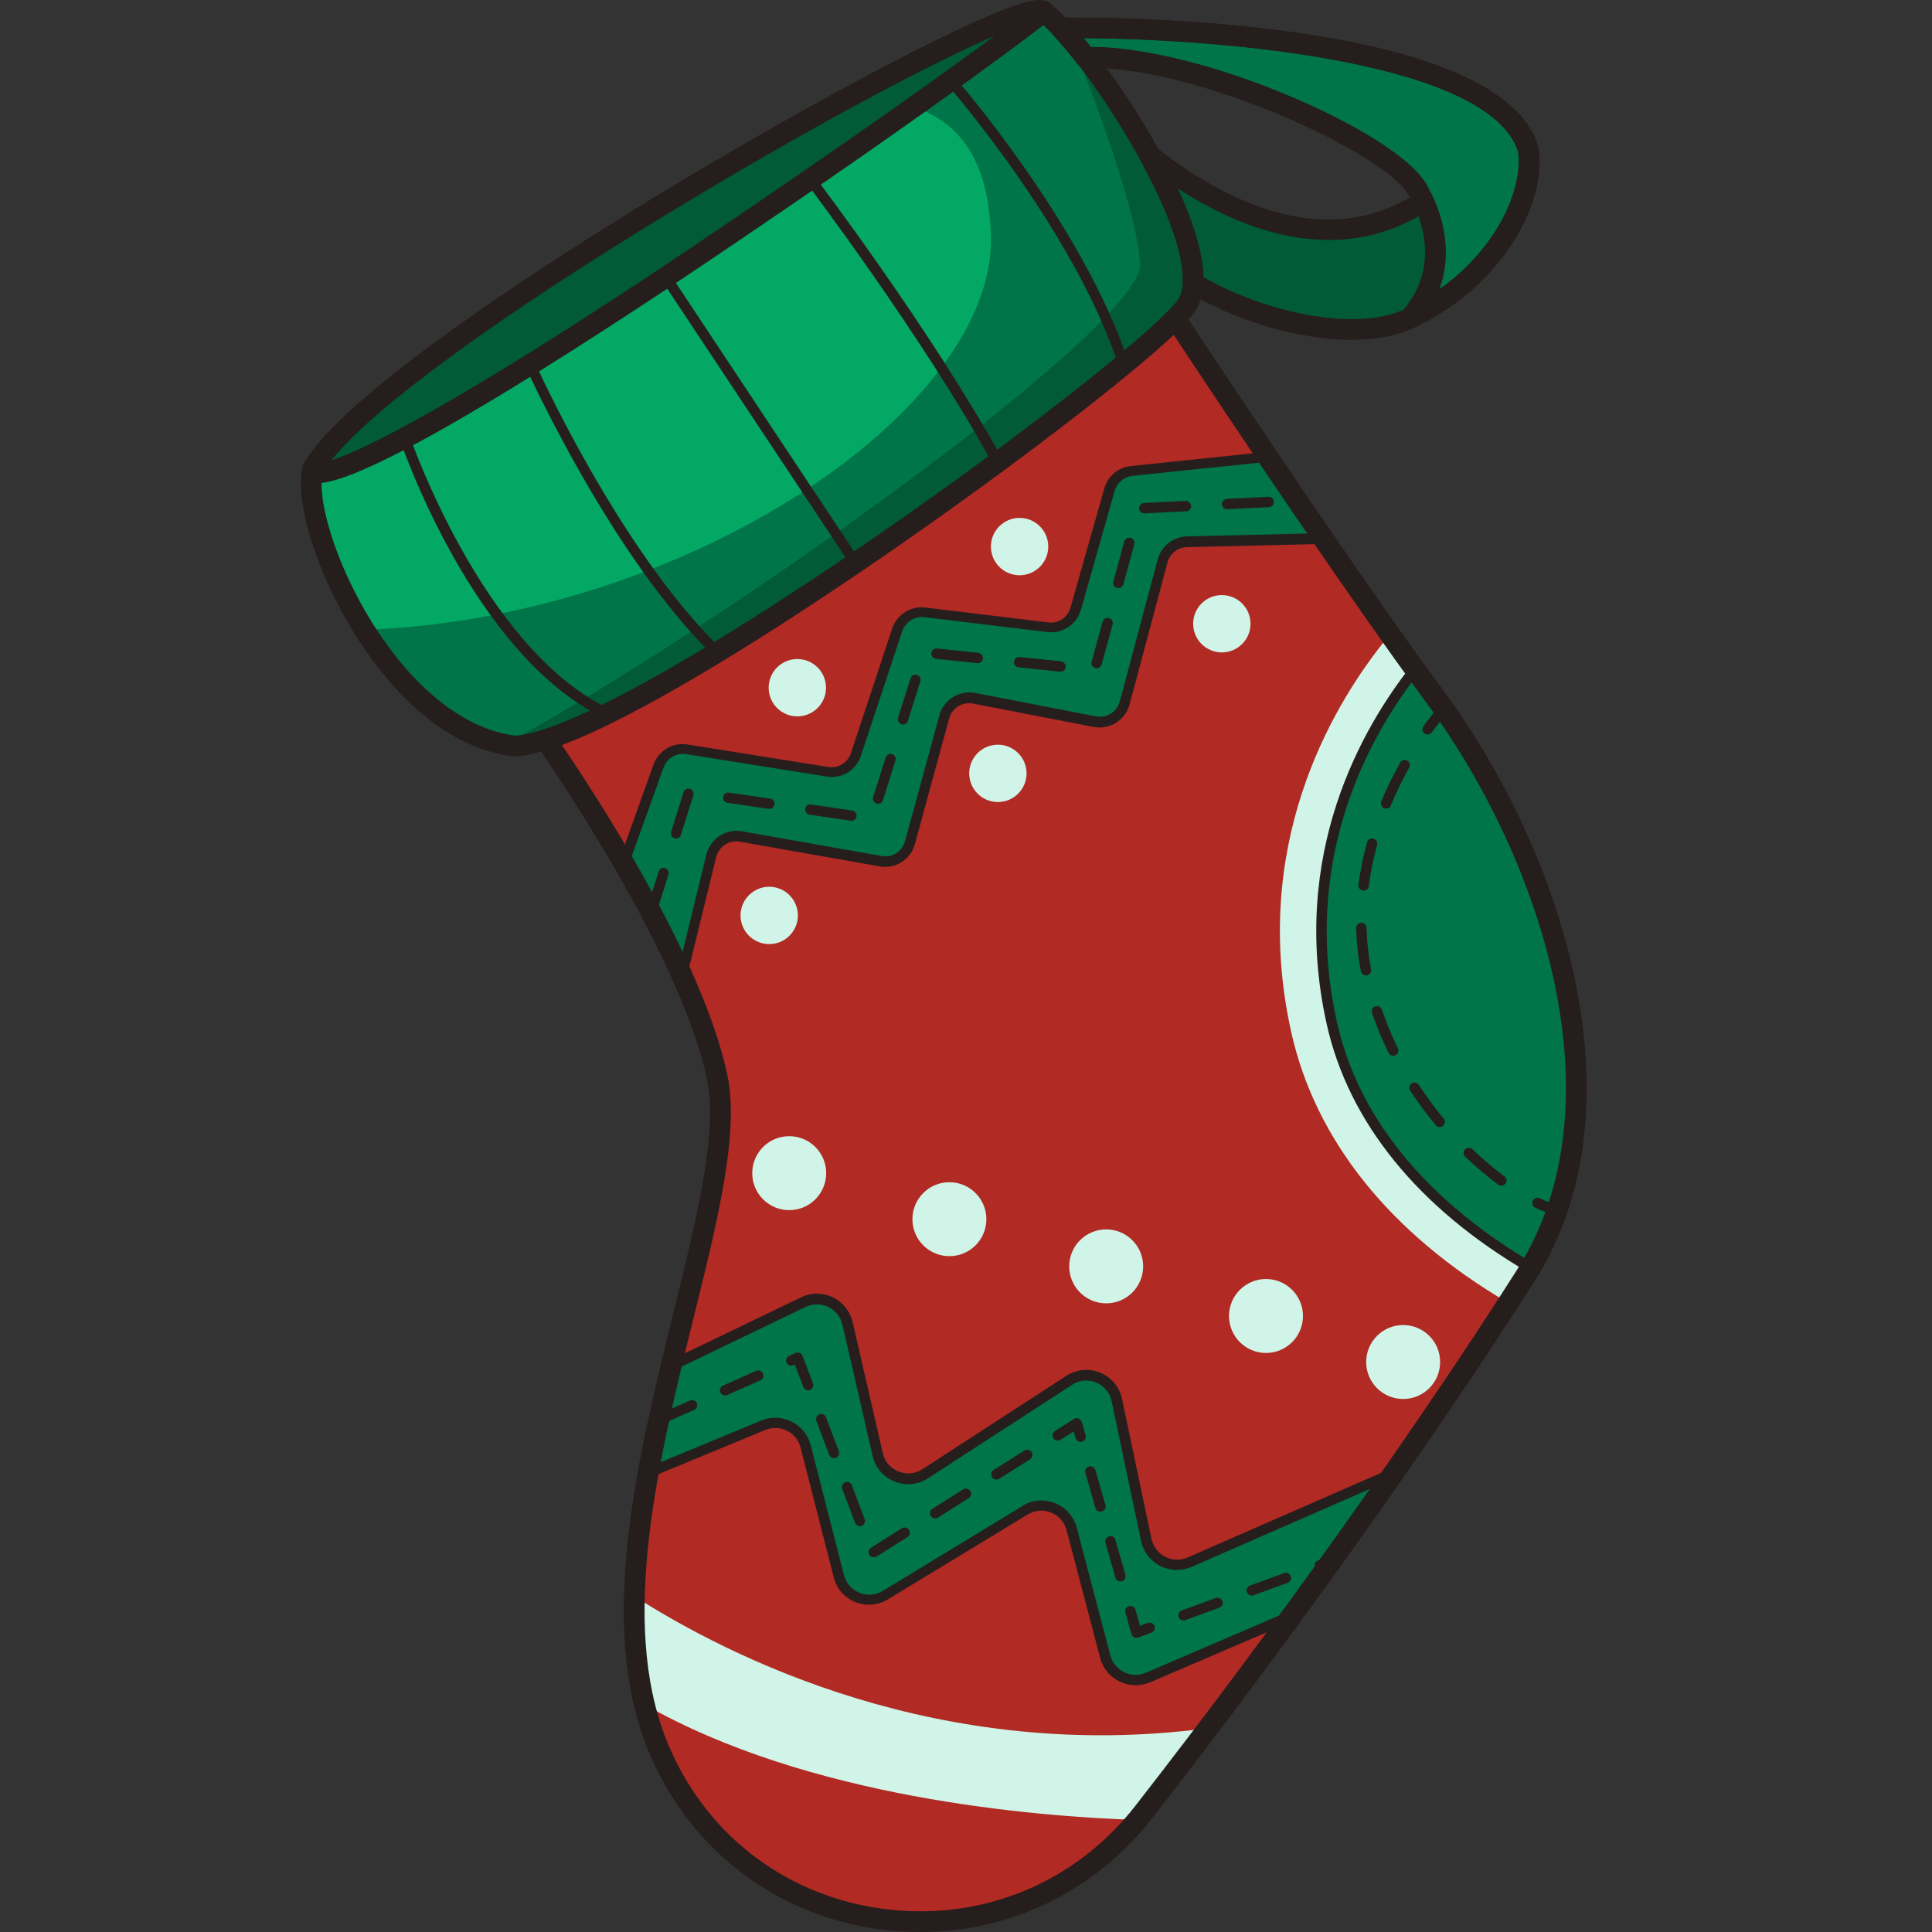
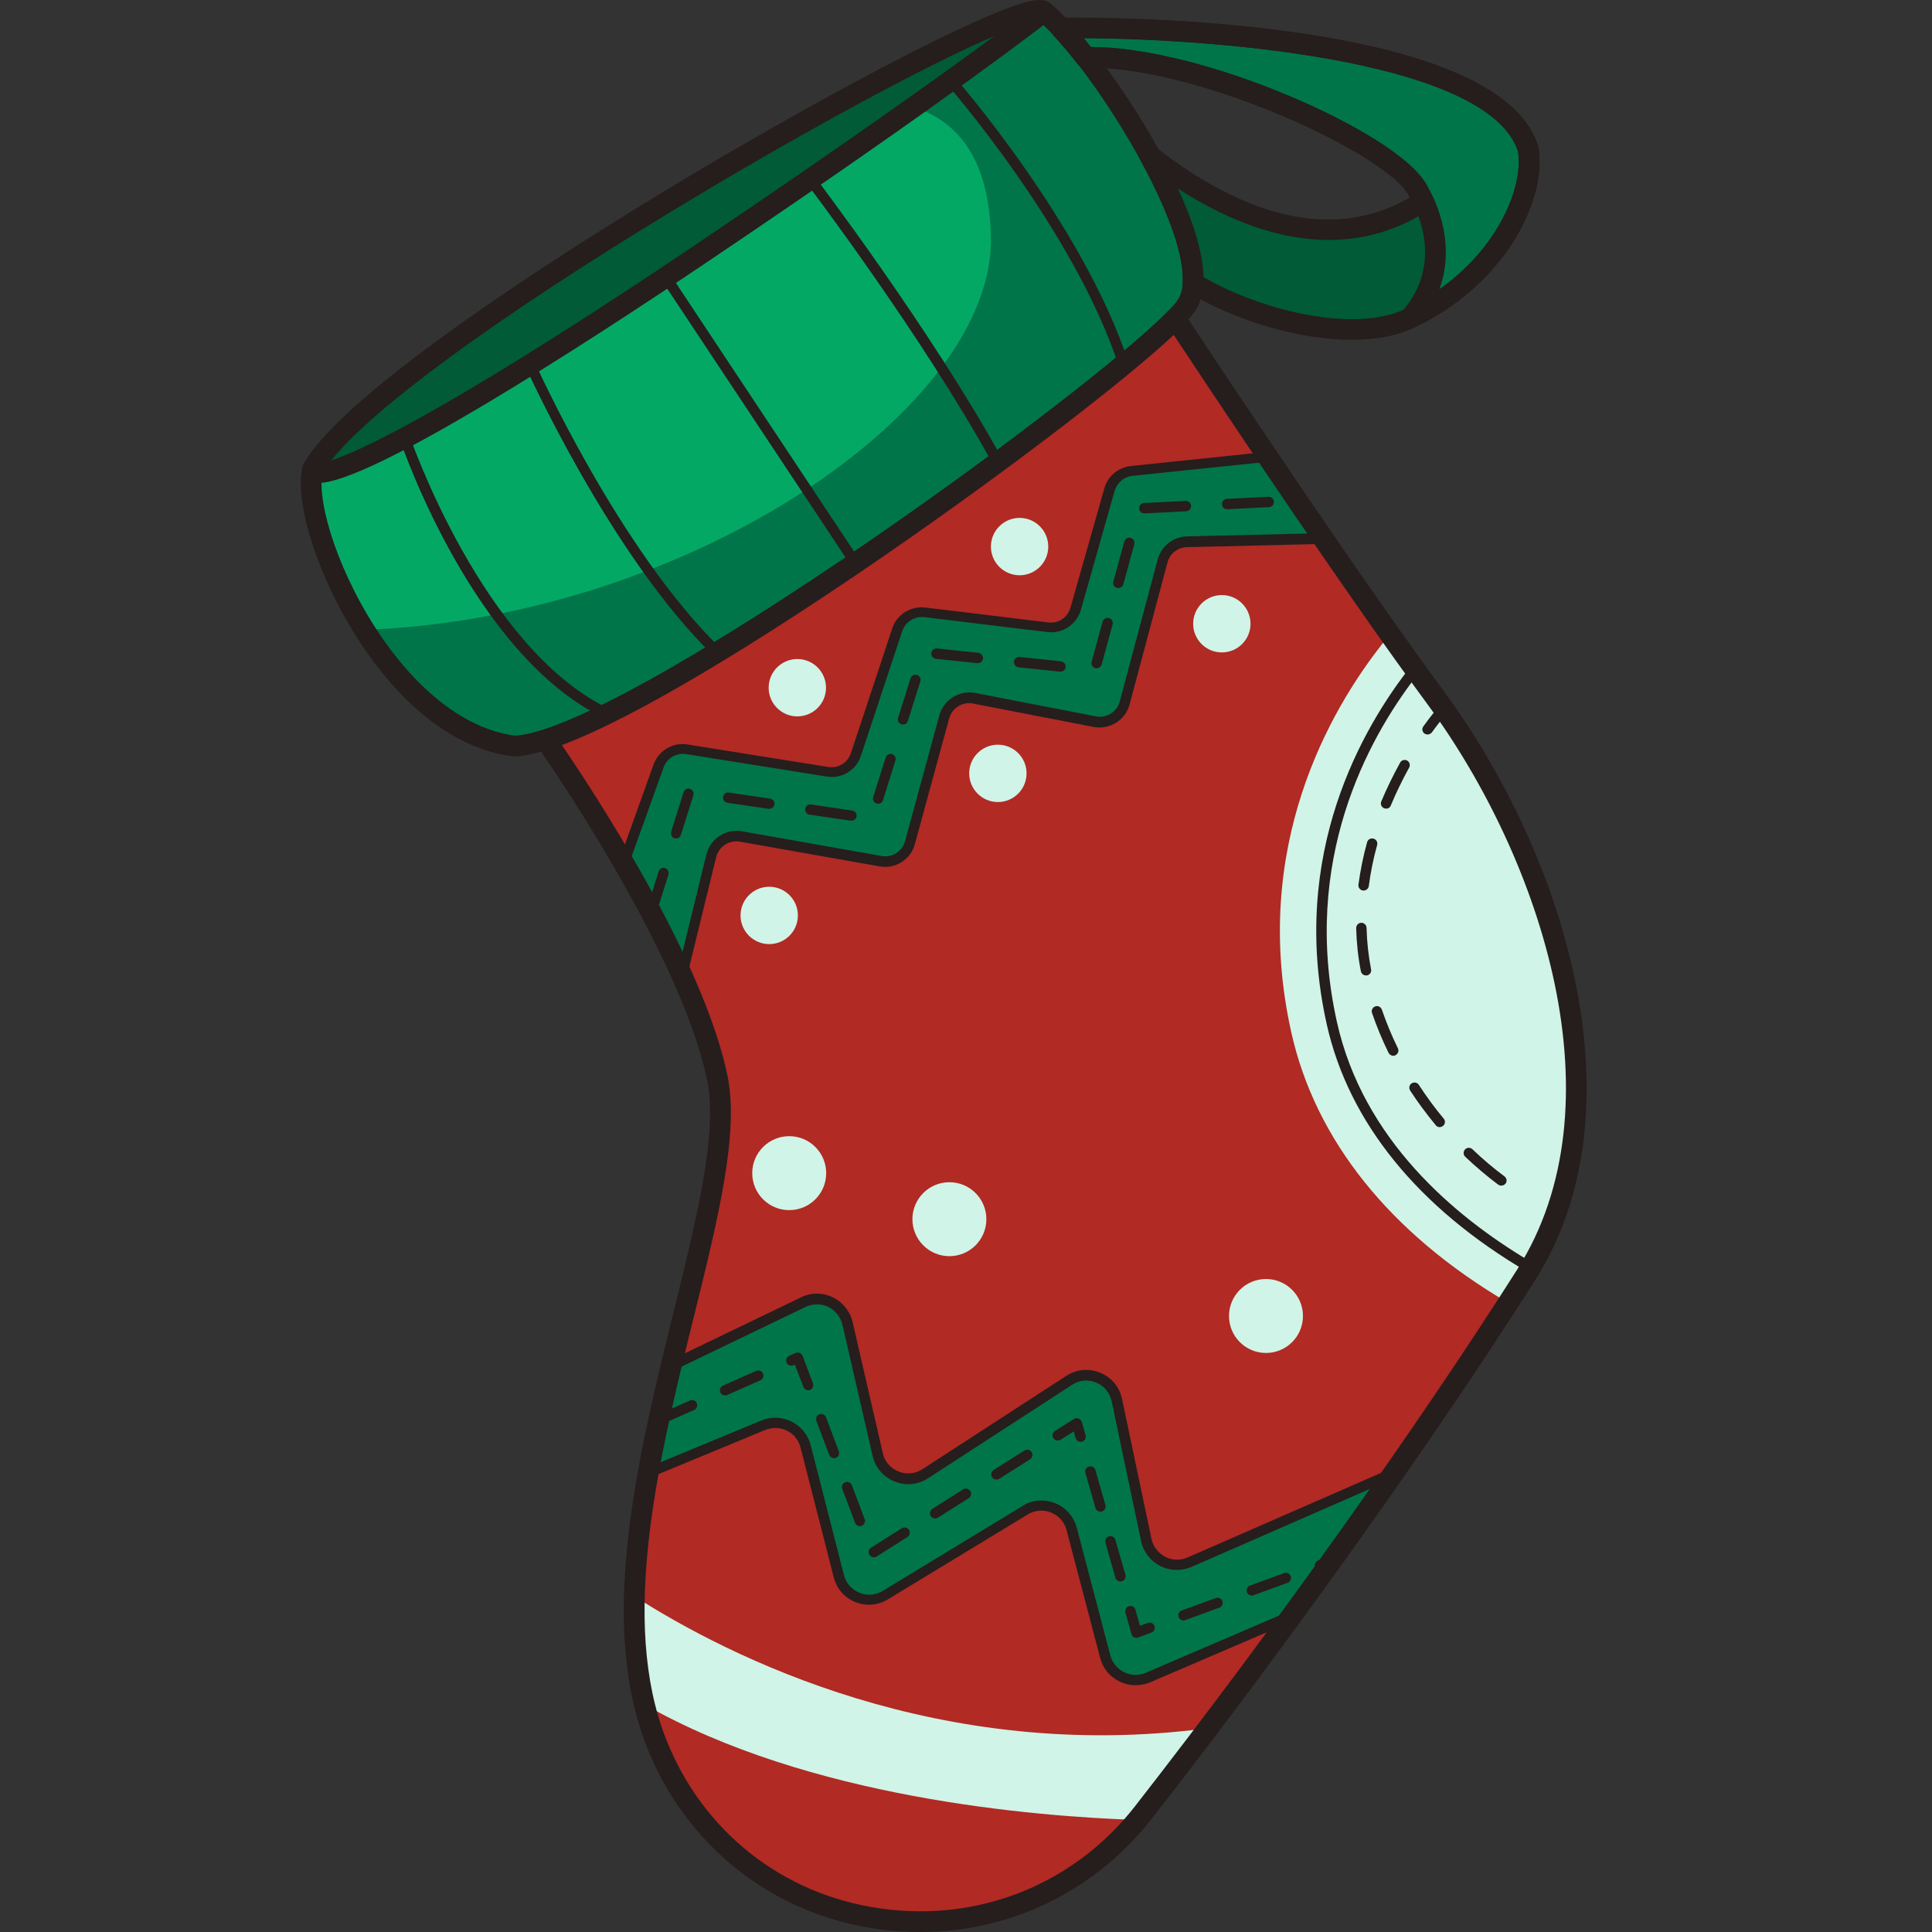
<svg xmlns="http://www.w3.org/2000/svg" version="1.1" id="Слой_1" x="0px" y="0px" viewBox="0 0 1024 1024" style="enable-background:new 0 0 1024 1024;" xml:space="preserve">
  <rect x="0" y="0" width="1024" height="1024" fill="#333333" stroke="none" />
  <style type="text/css">
	.st0{fill:#00754A;}
	.st1{fill:#04A865;}
	.st2{fill:#005B36;}
	.st3{fill:#261D1D;}
	.st4{fill:#B12A24;}
	.st5{fill:#D0F4E7;}
</style>
  <g>
    <g>
      <path class="st0" d="M632.3,150c-0.2,4.3-1.2,8.1-3,11.1c-1.1,1.9-3.3,4.5-6.4,7.6C580.7,212.3,367,367.4,289.1,392.1    c-6.5,2.1-12.1,3.2-16.6,3.3c-1.6-0.2-3.2-0.5-4.9-0.8c-30.4-6-56.3-31.9-74.5-60.7c-20.5-32.5-31.2-68.9-27.5-85    c22.7-41.5,173.9-137.2,280.7-195.4c49.1-26.7,88.8-45.6,102.4-47.7c2.3-0.4,3.8-0.2,4.5,0.4c2.7,2.2,5.7,5.2,8.9,8.7c0,0,0,0,0,0    c1.8,1.9,3.6,4,5.5,6.2h0c2.5,2.9,5,6.1,7.6,9.5c11.4,14.7,23.7,33.3,34,52.1C623.2,107.7,633.3,133.2,632.3,150z" />
      <path class="st1" d="M193.2,333.8c-20.5-32.5-31.2-68.9-27.5-85c22.7-41.5,173.9-137.2,280.7-195.4c45.6-3.5,77.1,14.1,78.8,71.4    C527.9,216.6,364.6,327.6,193.2,333.8z" />
-       <path class="st2" d="M629.3,161.2c-18,30-295.5,233-356.8,234.2c-1.6-0.2-3.2-0.5-4.9-0.8c120.2-65.8,337.6-221.8,336.6-254.3    c-1-32.5-36.5-119.3-36.5-119.3h0C599.2,57.9,644.7,135.5,629.3,161.2z" />
      <path class="st3" d="M272.6,400.9c-0.2,0-0.5,0-0.7,0c-35.2-4.4-61.8-32.7-77.8-55.6c-23.3-33.4-38.5-77.2-33.8-97.6    c0.1-0.5,0.3-1,0.5-1.4c34.5-63,339.7-237,386.1-245.8c3.1-0.6,7.1-1,10,1.4C584.5,25,655,129,634,164    c-18.4,30.7-298.2,235.7-361.3,236.9C272.6,400.9,272.6,400.9,272.6,400.9z M170.9,250.8c-3.1,16,9,54.8,32.2,88.1    c20.7,29.7,45.5,47.8,69.7,51c25.3-0.9,96.7-40.2,191.2-105.3c85.3-58.8,153-113.7,160.6-126.2c15-25.1-43.8-121.3-74-147.3    c0,0,0,0,0,0c-12.9,0-91.6,38.8-186.9,96.3C259.4,170.1,185.8,224.9,170.9,250.8z M551.2,11L551.2,11L551.2,11z" />
      <path class="st2" d="M553.4,6.1c0,0-50.5,39.9-182.5,128.7S169,259.4,165.7,248.8C198.8,188.3,505.6,12.3,548.8,5.7L553.4,6.1z" />
      <path class="st3" d="M168.7,256c-1.3,0-2.4-0.2-3.3-0.5c-2.5-0.9-4.2-2.6-5-5c-0.5-1.4-0.3-3,0.4-4.3    c21.1-38.6,139.7-113.5,189.7-143.8C428.3,55.1,523.4,4,548,0.3c0.4-0.1,0.9-0.1,1.3,0l4.5,0.4c2.2,0.2,4.1,1.7,4.8,3.9    c0.6,2.2-0.1,4.5-1.9,5.9c-0.5,0.4-52.2,41.1-182.8,129C308,183.8,196.4,256,168.7,256z M527.2,19C491,34.5,423.5,71,356.3,111.8    C263,168.4,197.2,216.7,175.6,244c18.6-5.8,73.6-33.9,192.2-113.7C449.9,75,500.7,38.5,527.2,19z" />
      <path class="st3" d="M320.8,380.6c-0.4,0-0.8-0.1-1.2-0.3c-68.5-33.5-106.1-142.8-107.7-147.4c-0.5-1.4,0.3-3,1.7-3.5    c1.4-0.5,3,0.3,3.5,1.7c0.4,1.1,38.5,111.7,104.9,144.2c1.4,0.7,1.9,2.3,1.3,3.7C322.8,380,321.9,380.6,320.8,380.6z" />
      <path class="st3" d="M380.2,348.5c-0.7,0-1.4-0.3-1.9-0.8c-54.5-52.8-99.3-152.4-99.8-153.4c-0.6-1.4,0-3,1.4-3.6    c1.4-0.6,3,0,3.6,1.4c0.4,1,44.8,99.6,98.6,151.7c1.1,1.1,1.1,2.8,0.1,3.9C381.6,348.2,380.9,348.5,380.2,348.5z" />
      <path class="st3" d="M453.6,301.4c-0.9,0-1.8-0.4-2.3-1.2L350.6,148.4c-0.8-1.3-0.5-3,0.8-3.8c1.3-0.8,3-0.5,3.8,0.8l100.7,151.8    c0.8,1.3,0.5,3-0.8,3.8C454.6,301.3,454.1,301.4,453.6,301.4z" />
      <path class="st3" d="M528.9,247.8c-1,0-1.9-0.5-2.4-1.4C489,178.1,427.8,97.5,427.2,96.7c-0.9-1.2-0.7-2.9,0.5-3.9    c1.2-0.9,2.9-0.7,3.9,0.5c0.6,0.8,62.1,81.7,99.8,150.3c0.7,1.3,0.2,3-1.1,3.7C529.8,247.7,529.3,247.8,528.9,247.8z" />
      <path class="st3" d="M595.6,196c-1.2,0-2.2-0.7-2.6-1.9c-23.6-72.2-90.5-148.8-91.2-149.6c-1-1.1-0.9-2.9,0.2-3.9    c1.1-1,2.9-0.9,3.9,0.2c0.7,0.8,68.3,78.2,92.3,151.5c0.5,1.4-0.3,3-1.8,3.5C596.2,195.9,595.9,196,595.6,196z" />
      <path class="st4" d="M811.1,671.9c-0.7,1.3-1.5,2.5-2.3,3.8c-3.1,4.9-6.3,9.8-9.5,14.8c-18.4,28.5-39,59-60.7,90.1    c-17.5,25-35.7,50.5-54.1,75.8c-14.7,20.2-29.6,40.1-44.4,59.7c-11.5,15.2-22.9,30-34.1,44.5c-1.1,1.4-2.2,2.8-3.3,4.1    c-71.5,85.6-211.9,66.9-254.6-40.5c-2.7-6.7-4.8-13.6-6.5-20.8c-4.3-18-5.8-37.4-5.3-57.3c0.5-21.3,3.3-43.4,7.3-65.5    c3.4-19.1,7.7-38.2,12.2-56.8c14.8-61.8,31.4-118.5,24.4-152.5c-3.5-16.7-10.3-35.3-18.6-54.1c-9.2-20.6-20.2-41.3-30.9-59.8    c-21.5-37.1-41.5-65.4-41.5-65.4c77.9-24.6,291.6-179.7,333.8-223.3c13.8,20.9,30.8,46.5,48.9,73.4c9.6,14.2,19.5,28.8,29.4,43.3    c12.2,17.7,24.3,35.2,35.8,51.5c4.4,6.2,8.7,12.2,12.8,17.9c3.7,5.1,7.3,10.1,10.8,14.8C825.4,457.5,862.8,585.1,811.1,671.9z" />
      <path class="st5" d="M811.1,671.9c-0.7,1.3-1.5,2.5-2.3,3.8c-3.1,4.9-6.3,9.8-9.5,14.8c-62.5-36.7-102.2-86.3-114.9-143.4    c-21.9-98.2,20.9-171.2,48.3-205.9c1.3-1.6,2.8-3.1,4.5-4.3c4.4,6.2,8.7,12.2,12.8,17.9c3.7,5.1,7.3,10.1,10.8,14.8    C825.4,457.5,862.8,585.1,811.1,671.9z" />
-       <path class="st0" d="M811.1,671.9c-44.4-26-91.4-67.3-105.2-129.6C686,453.1,724.8,386.7,750,354.8c3.7,5.1,7.3,10.1,10.8,14.8    C825.4,457.5,862.8,585.1,811.1,671.9z" />
      <path class="st0" d="M738.6,780.6c-17.5,25-35.7,50.5-54.1,75.8l-76.2,32.7c-9.3,4-20-1.2-22.6-11l-17.8-67.7    c-2.8-10.7-15.2-15.7-24.7-10l-74.1,45c-9.5,5.8-21.9,0.7-24.7-10.1l-17.6-68.8c-2.5-9.8-13.1-15.1-22.4-11.2l-60.9,25.2    c3.4-19.1,7.7-38.2,12.2-56.8l70-33.7c9.6-4.6,21,0.9,23.4,11.2l16,69.5c2.6,11.2,15.5,16.5,25.2,10.2l76.3-49.5    c9.8-6.3,22.9-0.9,25.3,10.5l15.6,74.1c2.2,10.3,13.2,16,22.9,11.8L738.6,780.6z" />
      <path class="st0" d="M701.3,285.5l-72.2,1.7c-6.1,0.1-11.3,4.3-12.9,10.1l-20.1,75.3c-1.8,6.9-8.8,11.3-15.8,9.9l-64-12.4    c-7-1.4-13.9,2.9-15.8,9.8l-18.2,66.7c-1.9,6.8-8.6,11.1-15.6,9.9l-74.1-13.1c-7.1-1.3-13.9,3.2-15.7,10.2l-15.6,63.7    c-9.2-20.6-20.2-41.3-30.9-59.8c6.2-17.3,13.9-38.8,18.4-51.4c2.2-6.2,8.5-9.9,15-8.8c18.6,3,55.7,8.9,74.5,11.9    c6.6,1.1,13-2.8,15.1-9.2l21.9-66.1c2-6.2,8.2-10,14.6-9.3l65.2,7.9c6.7,0.8,13-3.4,14.8-9.8l17.9-63.1c1.5-5.4,6.2-9.3,11.7-9.9    l72.1-7.5C681.5,256.4,691.4,271,701.3,285.5z" />
      <path class="st3" d="M811.1,674.6c-0.5,0-0.9-0.1-1.4-0.4c-58.1-34-94.9-79.4-106.5-131.3c-20.2-90.5,19.3-157.7,44.6-189.8    c0.5-0.7,1.3-1,2.2-1c0.9,0,1.7,0.4,2.2,1.1c3.7,5.1,7.3,10,10.8,14.8c34,46.2,58.7,100.4,69.3,152.6c12,59,5.5,111.8-18.8,152.7    C812.9,674.1,812,674.6,811.1,674.6z M749.9,359.4c-24.7,32.3-60.4,96.7-41.3,182.3c13.9,62.4,62.4,103,101.6,126.4    c50.2-87.7,8.7-215-51.6-296.8C755.7,367.5,752.8,363.5,749.9,359.4z" />
      <path class="st3" d="M601.8,893.2c-2.9,0-5.8-0.7-8.5-2c-5.1-2.5-8.8-7-10.2-12.5l-17.8-67.7c-1.1-4.3-4.1-7.7-8.2-9.3    c-4.1-1.7-8.6-1.3-12.4,1l-74.1,45c-5.3,3.2-11.6,3.7-17.3,1.4c-5.7-2.3-9.9-7.1-11.4-13.1l-17.6-68.8c-1-3.9-3.6-7.2-7.2-8.9    c-3.6-1.8-7.8-1.9-11.5-0.4l-60.9,25.2c-0.9,0.4-2,0.2-2.8-0.4s-1.2-1.6-1-2.6c3.1-16.9,6.9-35,12.2-57c0.2-0.8,0.7-1.5,1.5-1.8    l70-33.7c5.3-2.6,11.4-2.6,16.8,0c5.3,2.6,9.1,7.3,10.5,13.1l16,69.5c1,4.5,4.1,8,8.3,9.7c4.2,1.7,8.9,1.3,12.7-1.2l76.3-49.5    c5.4-3.5,12.1-4.1,18-1.6c5.9,2.4,10.2,7.6,11.5,13.9l15.6,74.1c0.9,4.1,3.5,7.5,7.2,9.5c3.7,1.9,8,2.1,11.9,0.4l108.2-47.3    c1.1-0.5,2.4-0.2,3.2,0.8c0.8,1,0.8,2.3,0.1,3.3c-17.3,24.8-35.5,50.3-54.1,75.8c-0.3,0.4-0.7,0.7-1.1,0.9l-76.2,32.7    C607,892.7,604.4,893.2,601.8,893.2z M551.9,795.3c2.4,0,4.9,0.5,7.3,1.4c5.7,2.3,9.9,7.1,11.5,13l17.8,67.7    c1,3.9,3.7,7.1,7.3,8.9c3.6,1.8,7.8,1.9,11.5,0.3l75.5-32.4c16.5-22.6,32.6-45.1,48-67.1l-99.3,43.4c-5.4,2.3-11.4,2.1-16.6-0.5    c-5.2-2.7-8.9-7.5-10.1-13.2l-15.6-74.1c-1-4.5-4-8.2-8.2-9.9c-4.3-1.8-9-1.4-12.8,1.2l-76.3,49.5c-5.4,3.5-11.8,4.1-17.8,1.7    c-5.9-2.4-10.2-7.3-11.6-13.6l-16-69.5c-1-4.1-3.7-7.5-7.5-9.4c-3.8-1.8-8.2-1.8-12,0l-68.8,33.1c-4.6,19.1-8.1,35.3-10.9,50.4    l56.2-23.3c5.2-2.2,11-1.9,16.1,0.6c5,2.5,8.7,7.1,10.1,12.5l17.6,68.8c1.1,4.3,4.1,7.7,8.2,9.4c4.1,1.7,8.6,1.3,12.4-1l74.1-45    C544.9,796.2,548.4,795.3,551.9,795.3z" />
      <path class="st3" d="M361.5,520c-1.1,0-2.1-0.6-2.5-1.6c-8.1-18.1-18.4-38.1-30.8-59.5c-0.4-0.7-0.5-1.5-0.2-2.3    c6.2-17.3,13.9-38.8,18.4-51.4c2.7-7.4,10.2-11.9,18-10.6c18.6,3,55.7,8.9,74.5,11.9c5.3,0.9,10.4-2.2,12.1-7.3l21.9-66.1    c2.4-7.4,9.8-12,17.5-11.1l65.2,7.9c5.4,0.7,10.3-2.6,11.8-7.9l17.9-63.1c1.8-6.5,7.4-11.2,14.1-11.9l72.1-7.5    c1-0.1,2,0.4,2.6,1.2c9.7,14.4,19.6,28.9,29.4,43.3c0.6,0.8,0.6,1.9,0.2,2.8c-0.5,0.9-1.4,1.5-2.4,1.5l-72.2,1.7    c-4.8,0.1-9.1,3.4-10.3,8.1l-20.1,75.3c-2.2,8.3-10.6,13.5-19,11.9l-64-12.4c-5.6-1.1-11.1,2.4-12.6,7.8l-18.2,66.7    c-2.2,8.2-10.3,13.3-18.7,11.8l-74.1-13.1c-5.6-1-11.1,2.6-12.5,8.1l-15.6,63.7c-0.3,1.1-1.3,2-2.4,2.1    C361.7,520,361.6,520,361.5,520z M333.6,457.2c10.6,18.4,19.7,35.7,27.1,51.7l13.7-56c2.1-8.4,10.3-13.8,18.8-12.3l74.1,13.1    c5.6,1,10.9-2.4,12.4-7.9l18.2-66.7c2.2-8.2,10.6-13.4,19-11.8l64,12.4c5.6,1.1,11.2-2.4,12.6-7.9l20.1-75.3    c1.9-7,8.2-12,15.5-12.2l67.2-1.6c-8.6-12.6-17.2-25.2-25.7-37.8l-70.4,7.3c-4.5,0.5-8.1,3.6-9.4,7.9l-17.9,63.1    c-2.2,7.8-9.7,12.8-17.8,11.8l-65.2-7.9c-5.1-0.6-10,2.5-11.7,7.4l-21.9,66.1c-2.5,7.7-10.2,12.3-18.1,11    c-18.8-3-55.9-8.9-74.5-11.9c-5.2-0.8-10.2,2.1-12,7.1C347.2,419.3,339.7,440.1,333.6,457.2z" />
      <path class="st5" d="M640.1,916c-11.5,15.2-22.9,30-34.1,44.5c-1.1,1.4-2.2,2.8-3.3,4.1c-54.9-1.8-174.4-11.7-261.1-61.2    c-4.3-18-5.8-37.4-5.3-57.3C386.3,878.1,498.1,934.8,640.1,916z" />
      <circle class="st5" cx="418.3" cy="621.8" r="19.6" />
      <circle class="st5" cx="503.2" cy="646.2" r="19.6" />
      <circle class="st5" cx="407.7" cy="485.2" r="15.2" />
      <circle class="st5" cx="528.9" cy="409.9" r="15.2" />
      <circle class="st5" cx="647.6" cy="330.6" r="15.2" />
      <circle class="st5" cx="540.4" cy="289.7" r="15.2" />
      <circle class="st5" cx="422.6" cy="364.5" r="15.2" />
-       <circle class="st5" cx="586.3" cy="671.2" r="19.6" />
      <circle class="st5" cx="671" cy="697.5" r="19.6" />
-       <circle class="st5" cx="743.7" cy="721.9" r="19.6" />
      <path class="st3" d="M487.8,1024c-7.6,0-15.2-0.5-22.9-1.6c-55.5-7.9-101.1-43.9-121.9-96.1c-26.5-66.6-5-153.8,14-230.8    c12.6-51.1,23.5-95.3,17.8-123c-14.4-69.6-89.4-176.1-90.1-177.2c-1-1.4-1.3-3.3-0.7-4.9c0.6-1.7,1.9-3,3.6-3.5    C366.1,362,579.1,206.1,619,165c1.2-1.2,2.8-1.8,4.5-1.6c1.7,0.2,3.2,1.1,4.1,2.4c32.8,49.6,94.2,141.6,137.7,200.6    c63.8,86.6,106.1,221.2,48.3,312.2l0,0c-53.1,83.6-129,190.3-203.1,285.3C580.3,1002.4,535.7,1024,487.8,1024z M297.8,394.9    c16.3,23.9,74.7,112.4,87.8,175.3c6.2,30.2-4.9,75.5-17.9,127.9c-18.6,75.4-39.7,160.8-14.5,224.1c19.3,48.6,61.7,82,113.3,89.3    c52.3,7.5,102.9-12.8,135.2-54.3c73.9-94.8,149.6-201.1,202.5-284.4l0,0c55.1-86.7,13.8-216.1-47.8-299.8    c-42-57-100.7-144.7-134.3-195.5C573.1,223.7,379.5,364.5,297.8,394.9z" />
      <g>
        <path class="st3" d="M756.6,389.3c-0.6,0-1.1-0.2-1.6-0.5c-1.2-0.9-1.5-2.6-0.6-3.8c4.1-5.7,6.8-8.8,6.9-8.9     c1-1.1,2.7-1.3,3.9-0.3c1.1,1,1.3,2.7,0.3,3.9c0,0-2.7,3.1-6.6,8.5C758.3,388.9,757.5,389.3,756.6,389.3z" />
        <path class="st3" d="M795.7,628.4c-0.6,0-1.1-0.2-1.6-0.5c-5.9-4.4-11.8-9.4-17.5-14.8c-1.1-1-1.1-2.8-0.1-3.9     c1.1-1.1,2.8-1.1,3.9-0.1c5.5,5.3,11.2,10.1,17,14.4c1.2,0.9,1.5,2.6,0.6,3.8C797.3,628.1,796.5,628.4,795.7,628.4z M763.1,597.4     c-0.8,0-1.6-0.3-2.1-1c-4.9-5.9-9.5-12.1-13.6-18.4c-0.8-1.3-0.5-3,0.8-3.8c1.3-0.8,3-0.5,3.8,0.8c4,6.1,8.4,12.2,13.2,17.9     c1,1.2,0.8,2.9-0.4,3.9C764.3,597.1,763.7,597.4,763.1,597.4z M738.5,559.6c-1,0-2-0.6-2.5-1.5c-3.4-6.9-6.3-14-8.8-21.2     c-0.5-1.4,0.3-3,1.7-3.5c1.5-0.5,3,0.3,3.5,1.7c2.4,6.9,5.2,13.8,8.5,20.5c0.7,1.4,0.1,3-1.3,3.7     C739.3,559.5,738.9,559.6,738.5,559.6z M724,517c-1.3,0-2.4-0.9-2.7-2.2c-1.5-7.5-2.3-15.2-2.5-22.9c0-1.5,1.2-2.8,2.7-2.8     c1.4-0.1,2.8,1.2,2.8,2.7c0.2,7.4,1,14.8,2.4,22c0.3,1.5-0.7,2.9-2.2,3.2C724.4,517,724.2,517,724,517z M722.8,472     c-0.1,0-0.2,0-0.4,0c-1.5-0.2-2.6-1.6-2.4-3.1c1-7.4,2.5-15,4.6-22.5c0.4-1.5,1.9-2.3,3.4-1.9c1.5,0.4,2.3,1.9,1.9,3.4     c-2,7.2-3.5,14.6-4.4,21.7C725.3,471,724.1,472,722.8,472z M734.7,428.6c-0.4,0-0.7-0.1-1.1-0.2c-1.4-0.6-2.1-2.2-1.5-3.6     c2.9-6.9,6.3-13.9,10-20.6c0.7-1.3,2.4-1.8,3.7-1.1c1.3,0.7,1.8,2.4,1.1,3.7c-3.6,6.5-6.9,13.3-9.7,20     C736.8,428,735.8,428.6,734.7,428.6z" />
-         <path class="st3" d="M825.2,644.2c-0.2,0-0.4,0-0.6-0.1c-3.1-0.7-6.8-2.1-10.9-4c-1.4-0.7-1.9-2.3-1.3-3.7     c0.7-1.4,2.3-1.9,3.7-1.3c3.7,1.8,7,3,9.7,3.6c1.5,0.3,2.4,1.8,2.1,3.3C827.6,643.3,826.4,644.2,825.2,644.2z" />
      </g>
      <path class="st3" d="M602.3,868.1c-0.4,0-0.9-0.1-1.2-0.3c-0.7-0.3-1.2-1-1.4-1.7l-3.2-11.4c-0.4-1.5,0.4-3,1.9-3.4    c1.5-0.4,3,0.4,3.4,1.9l2.4,8.5l4.2-1.5c1.4-0.5,3,0.2,3.5,1.6s-0.2,3-1.6,3.5l-7,2.6C602.9,868,602.6,868.1,602.3,868.1z     M627.3,858.9c-1.1,0-2.2-0.7-2.6-1.8c-0.5-1.4,0.2-3,1.6-3.5l18.1-6.6c1.4-0.5,3,0.2,3.5,1.6c0.5,1.4-0.2,3-1.6,3.5l-18.1,6.6    C628,858.9,627.6,858.9,627.3,858.9z M663.5,845.7c-1.1,0-2.2-0.7-2.6-1.8c-0.5-1.4,0.2-3,1.6-3.5l18.1-6.6c1.4-0.5,3,0.2,3.5,1.6    c0.5,1.4-0.2,3-1.6,3.5l-18.1,6.6C664.1,845.6,663.8,845.7,663.5,845.7z M593.8,838.2c-1.2,0-2.3-0.8-2.6-2l-5.3-18.5    c-0.4-1.5,0.4-3,1.9-3.4c1.5-0.4,3,0.4,3.4,1.9l5.3,18.5c0.4,1.5-0.4,3-1.9,3.4C594.3,838.2,594,838.2,593.8,838.2z M699.6,832.4    c-1.1,0-2.2-0.7-2.6-1.8c-0.5-1.4,0.2-3,1.6-3.5l0.8-0.3c1.4-0.5,3,0.2,3.5,1.6c0.5,1.4-0.2,3-1.6,3.5l-0.8,0.3    C700.2,832.4,699.9,832.4,699.6,832.4z M463.1,825.4c-0.9,0-1.8-0.5-2.3-1.3c-0.8-1.3-0.4-3,0.9-3.8l16.3-10.3    c1.3-0.8,3-0.4,3.8,0.9c0.8,1.3,0.4,3-0.9,3.8L464.6,825C464.1,825.3,463.6,825.4,463.1,825.4z M455.8,808.9    c-1.1,0-2.2-0.7-2.6-1.8l-6.8-18c-0.5-1.4,0.2-3,1.6-3.5c1.4-0.5,3,0.2,3.5,1.6l6.8,18c0.5,1.4-0.2,3-1.6,3.5    C456.4,808.8,456.1,808.9,455.8,808.9z M495.6,804.8c-0.9,0-1.8-0.5-2.3-1.3c-0.8-1.3-0.4-3,0.9-3.8l16.3-10.3    c1.3-0.8,3-0.4,3.8,0.9c0.8,1.3,0.4,3-0.9,3.8l-16.3,10.3C496.6,804.7,496.1,804.8,495.6,804.8z M583.2,801.2    c-1.2,0-2.3-0.8-2.6-2l-5.3-18.5c-0.4-1.5,0.4-3,1.9-3.4c1.5-0.4,3,0.4,3.4,1.9l5.3,18.5c0.4,1.5-0.4,3-1.9,3.4    C583.7,801.2,583.5,801.2,583.2,801.2z M528.1,784.2c-0.9,0-1.8-0.5-2.3-1.3c-0.8-1.3-0.4-3,0.9-3.8l16.3-10.3    c1.3-0.8,3-0.4,3.8,0.9c0.8,1.3,0.4,3-0.9,3.8l-16.3,10.3C529.1,784.1,528.6,784.2,528.1,784.2z M442.1,772.9    c-1.1,0-2.2-0.7-2.6-1.8l-6.8-18c-0.5-1.4,0.2-3,1.6-3.5c1.4-0.5,3,0.2,3.5,1.6l6.8,18c0.5,1.4-0.2,3-1.6,3.5    C442.8,772.9,442.4,772.9,442.1,772.9z M572.7,764.2c-1.2,0-2.3-0.8-2.6-2l-1-3.5l-7,4.4c-1.3,0.8-3,0.4-3.8-0.8    c-0.8-1.3-0.4-3,0.8-3.8l10.1-6.4c0.7-0.5,1.6-0.6,2.5-0.2c0.8,0.3,1.4,1,1.7,1.8l2,7c0.4,1.5-0.4,3-1.9,3.4    C573.2,764.2,572.9,764.2,572.7,764.2z M349.2,755.3c-1.1,0-2.1-0.6-2.5-1.6c-0.6-1.4,0-3,1.4-3.6l17.6-7.8c1.4-0.6,3,0,3.6,1.4    c0.6,1.4,0,3-1.4,3.6l-17.6,7.8C349.9,755.2,349.5,755.3,349.2,755.3z M384.3,739.6c-1.1,0-2.1-0.6-2.5-1.6c-0.6-1.4,0-3,1.4-3.6    l17.6-7.8c1.4-0.6,3,0,3.6,1.4c0.6,1.4,0,3-1.4,3.6l-17.6,7.8C385.1,739.5,384.7,739.6,384.3,739.6z M428.4,736.9    c-1.1,0-2.2-0.7-2.6-1.8l-4.5-11.8l-0.8,0.3c-1.4,0.6-3,0-3.6-1.4c-0.6-1.4,0-3,1.4-3.6l3.4-1.5c0.7-0.3,1.5-0.3,2.2,0    c0.7,0.3,1.2,0.9,1.5,1.6l5.5,14.5c0.5,1.4-0.2,3-1.6,3.5C429.1,736.9,428.8,736.9,428.4,736.9z" />
      <path class="st3" d="M345.1,486.4c-0.3,0-0.6,0-0.8-0.1c-1.4-0.5-2.2-2-1.8-3.4l6.6-21c0.5-1.4,2-2.3,3.4-1.8    c1.4,0.5,2.2,2,1.8,3.4l-6.6,21C347.3,485.6,346.2,486.4,345.1,486.4z M358.3,444.4c-0.3,0-0.6,0-0.8-0.1c-1.4-0.5-2.2-2-1.8-3.4    l6.6-21c0.5-1.4,2-2.3,3.4-1.8c1.4,0.5,2.2,2,1.8,3.4l-6.6,21C360.6,443.7,359.5,444.4,358.3,444.4z M451.3,435    c-0.1,0-0.3,0-0.4,0l-21.8-3.2c-1.5-0.2-2.5-1.6-2.3-3.1c0.2-1.5,1.6-2.6,3.1-2.3l21.8,3.2c1.5,0.2,2.5,1.6,2.3,3.1    C453.8,434,452.7,435,451.3,435z M407.8,428.7c-0.1,0-0.3,0-0.4,0l-21.8-3.2c-1.5-0.2-2.5-1.6-2.3-3.1c0.2-1.5,1.6-2.6,3.1-2.3    l21.8,3.2c1.5,0.2,2.5,1.6,2.3,3.1C410.3,427.7,409.1,428.7,407.8,428.7z M465.4,426c-0.3,0-0.5,0-0.8-0.1c-1.4-0.5-2.3-2-1.8-3.4    l6.6-21c0.5-1.4,2-2.3,3.4-1.8c1.4,0.5,2.3,2,1.8,3.4l-6.6,21C467.7,425.2,466.6,426,465.4,426z M478.6,384c-0.3,0-0.5,0-0.8-0.1    c-1.4-0.5-2.3-2-1.8-3.4l6.6-21c0.5-1.4,2-2.3,3.4-1.8c1.4,0.5,2.3,2,1.8,3.4l-6.6,21C480.9,383.3,479.8,384,478.6,384z     M562.1,356c-0.1,0-0.2,0-0.3,0l-21.9-2.3c-1.5-0.2-2.6-1.5-2.5-3c0.2-1.5,1.5-2.6,3-2.5l21.9,2.3c1.5,0.2,2.6,1.5,2.5,3    C564.7,355,563.5,356,562.1,356z M581.2,354.2c-0.2,0-0.5,0-0.7-0.1c-1.5-0.4-2.3-1.9-1.9-3.4l5.8-21.2c0.4-1.5,1.9-2.3,3.4-1.9    c1.5,0.4,2.3,1.9,1.9,3.4l-5.8,21.2C583.5,353.4,582.4,354.2,581.2,354.2z M518.3,351.5c-0.1,0-0.2,0-0.3,0l-21.9-2.3    c-1.5-0.2-2.6-1.5-2.5-3c0.2-1.5,1.5-2.6,3-2.5l21.9,2.3c1.5,0.2,2.6,1.5,2.5,3C520.9,350.4,519.7,351.5,518.3,351.5z     M592.7,311.7c-0.2,0-0.5,0-0.7-0.1c-1.5-0.4-2.3-1.9-1.9-3.4l5.8-21.2c0.4-1.5,1.9-2.3,3.4-1.9c1.5,0.4,2.3,1.9,1.9,3.4    l-5.8,21.2C595,310.9,593.9,311.7,592.7,311.7z M606.5,272.1c-1.5,0-2.7-1.1-2.7-2.6c-0.1-1.5,1.1-2.8,2.6-2.9l22-1.1    c1.5-0.1,2.8,1.1,2.9,2.6c0.1,1.5-1.1,2.8-2.6,2.9l-22,1.1C606.6,272.1,606.5,272.1,606.5,272.1z M650.4,269.9    c-1.5,0-2.7-1.1-2.7-2.6c-0.1-1.5,1.1-2.8,2.6-2.9l22-1.1c1.5-0.1,2.8,1.1,2.9,2.6c0.1,1.5-1.1,2.8-2.6,2.9l-22,1.1    C650.5,269.9,650.4,269.9,650.4,269.9z" />
    </g>
    <path class="st2" d="M747.1,168.8c-29.8,14.1-82.9,0.6-114.8-18.8c1-16.9-9.1-42.4-22.9-67.5c33.2,26,90.9,58.5,143.7,25   c0.2-1.6-0.1-3.3-0.9-5.1c0,0,0,0,0,0C741.1,76.5,634.6,29,575.4,30.4c-2.6-3.4-5.2-6.5-7.6-9.5h0c-1.9-2.2-3.7-4.3-5.5-6.2   c3.2,0,227.1-2.4,247.7,64.3C814.3,104.9,792.7,147.5,747.1,168.8z" />
    <path class="st0" d="M747.1,168.8c27.1-30.2,6-65.1,5.1-66.4c0,0,0,0,0,0C741.1,76.5,634.6,29,575.4,30.4c-2.6-3.4-5.2-6.5-7.6-9.5   h0c-1.9-2.2-3.7-4.3-5.5-6.2c3.2,0,227.1-2.4,247.7,64.3C814.3,104.9,792.7,147.5,747.1,168.8z" />
    <path class="st3" d="M716.4,180.1c-28.9,0-62.8-10.7-87-25.4c-1.7-1.1-2.7-3-2.6-5c0.8-14-7.1-37-22.2-64.6   c-1.3-2.3-0.7-5.1,1.3-6.8c2-1.7,4.9-1.7,7-0.1c35.2,27.6,86.8,54.2,134.4,26.4c0,0,0-0.1-0.1-0.1c-9.5-22-112.8-70-171.6-68.6   c-1.8,0.1-3.4-0.7-4.5-2.1c-2.5-3.2-4.9-6.2-7.2-8.9c-0.1-0.1-0.2-0.2-0.3-0.3c-1.8-2.2-3.6-4.2-5.3-6c-1.5-1.6-1.9-3.9-1-5.9   c0.9-2,2.8-3.3,5-3.3C586,9,794.2,9.2,815.2,77.4c0.1,0.2,0.1,0.5,0.2,0.7c4.8,28.9-19.1,73.7-66,95.6   C740.1,178.2,728.7,180.1,716.4,180.1z M637.9,146.9c31.4,18.1,80.2,29.6,106.9,16.9c0,0,0,0,0,0c44.4-20.7,63.2-61.7,59.8-83.5   c-15-46.6-150.7-59.5-230.2-60.1c1.2,1.5,2.5,3.1,3.7,4.7c27.5,0,66.8,9.7,105.8,26.2c30.6,12.9,65.7,32.4,73.1,48.7   c0.1,0.1,0.1,0.3,0.2,0.4c1.2,2.8,1.6,5.5,1.3,8c-0.2,1.6-1.1,3-2.5,3.9c-47.2,29.9-97.8,9.8-131.7-12.2   C631.6,115.7,637.6,133,637.9,146.9z" />
    <path class="st3" d="M747.1,174.3c-1.7,0-3.4-0.8-4.4-2.2c-1.6-2.1-1.4-5,0.3-6.9c23.6-26.4,6.3-57,4.6-59.8   c-0.2-0.3-0.3-0.6-0.5-0.9c-9.5-22-112.8-70-171.6-68.6c-1.8,0.1-3.4-0.7-4.5-2.1c-2.5-3.2-4.9-6.2-7.2-8.9   c-0.1-0.1-0.2-0.2-0.3-0.3c-1.8-2.2-3.6-4.2-5.3-6c-1.5-1.6-1.9-3.9-1-5.9c0.9-2,2.8-3.3,5-3.3C586,9,794.2,9.2,815.2,77.4   c0.1,0.2,0.1,0.5,0.2,0.7c4.8,28.9-19.1,73.7-66,95.6C748.7,174.1,747.9,174.3,747.1,174.3z M757.1,99.7   c1.7,2.9,15.5,27.4,5.8,53.6c31.4-22,44.6-54.4,41.7-73c-15-46.6-150.7-59.5-230.2-60.1c1.2,1.5,2.5,3.1,3.7,4.7   c27.5,0,66.8,9.7,105.8,26.2C714.5,64,749.6,83.4,757.1,99.7z" />
  </g>
</svg>